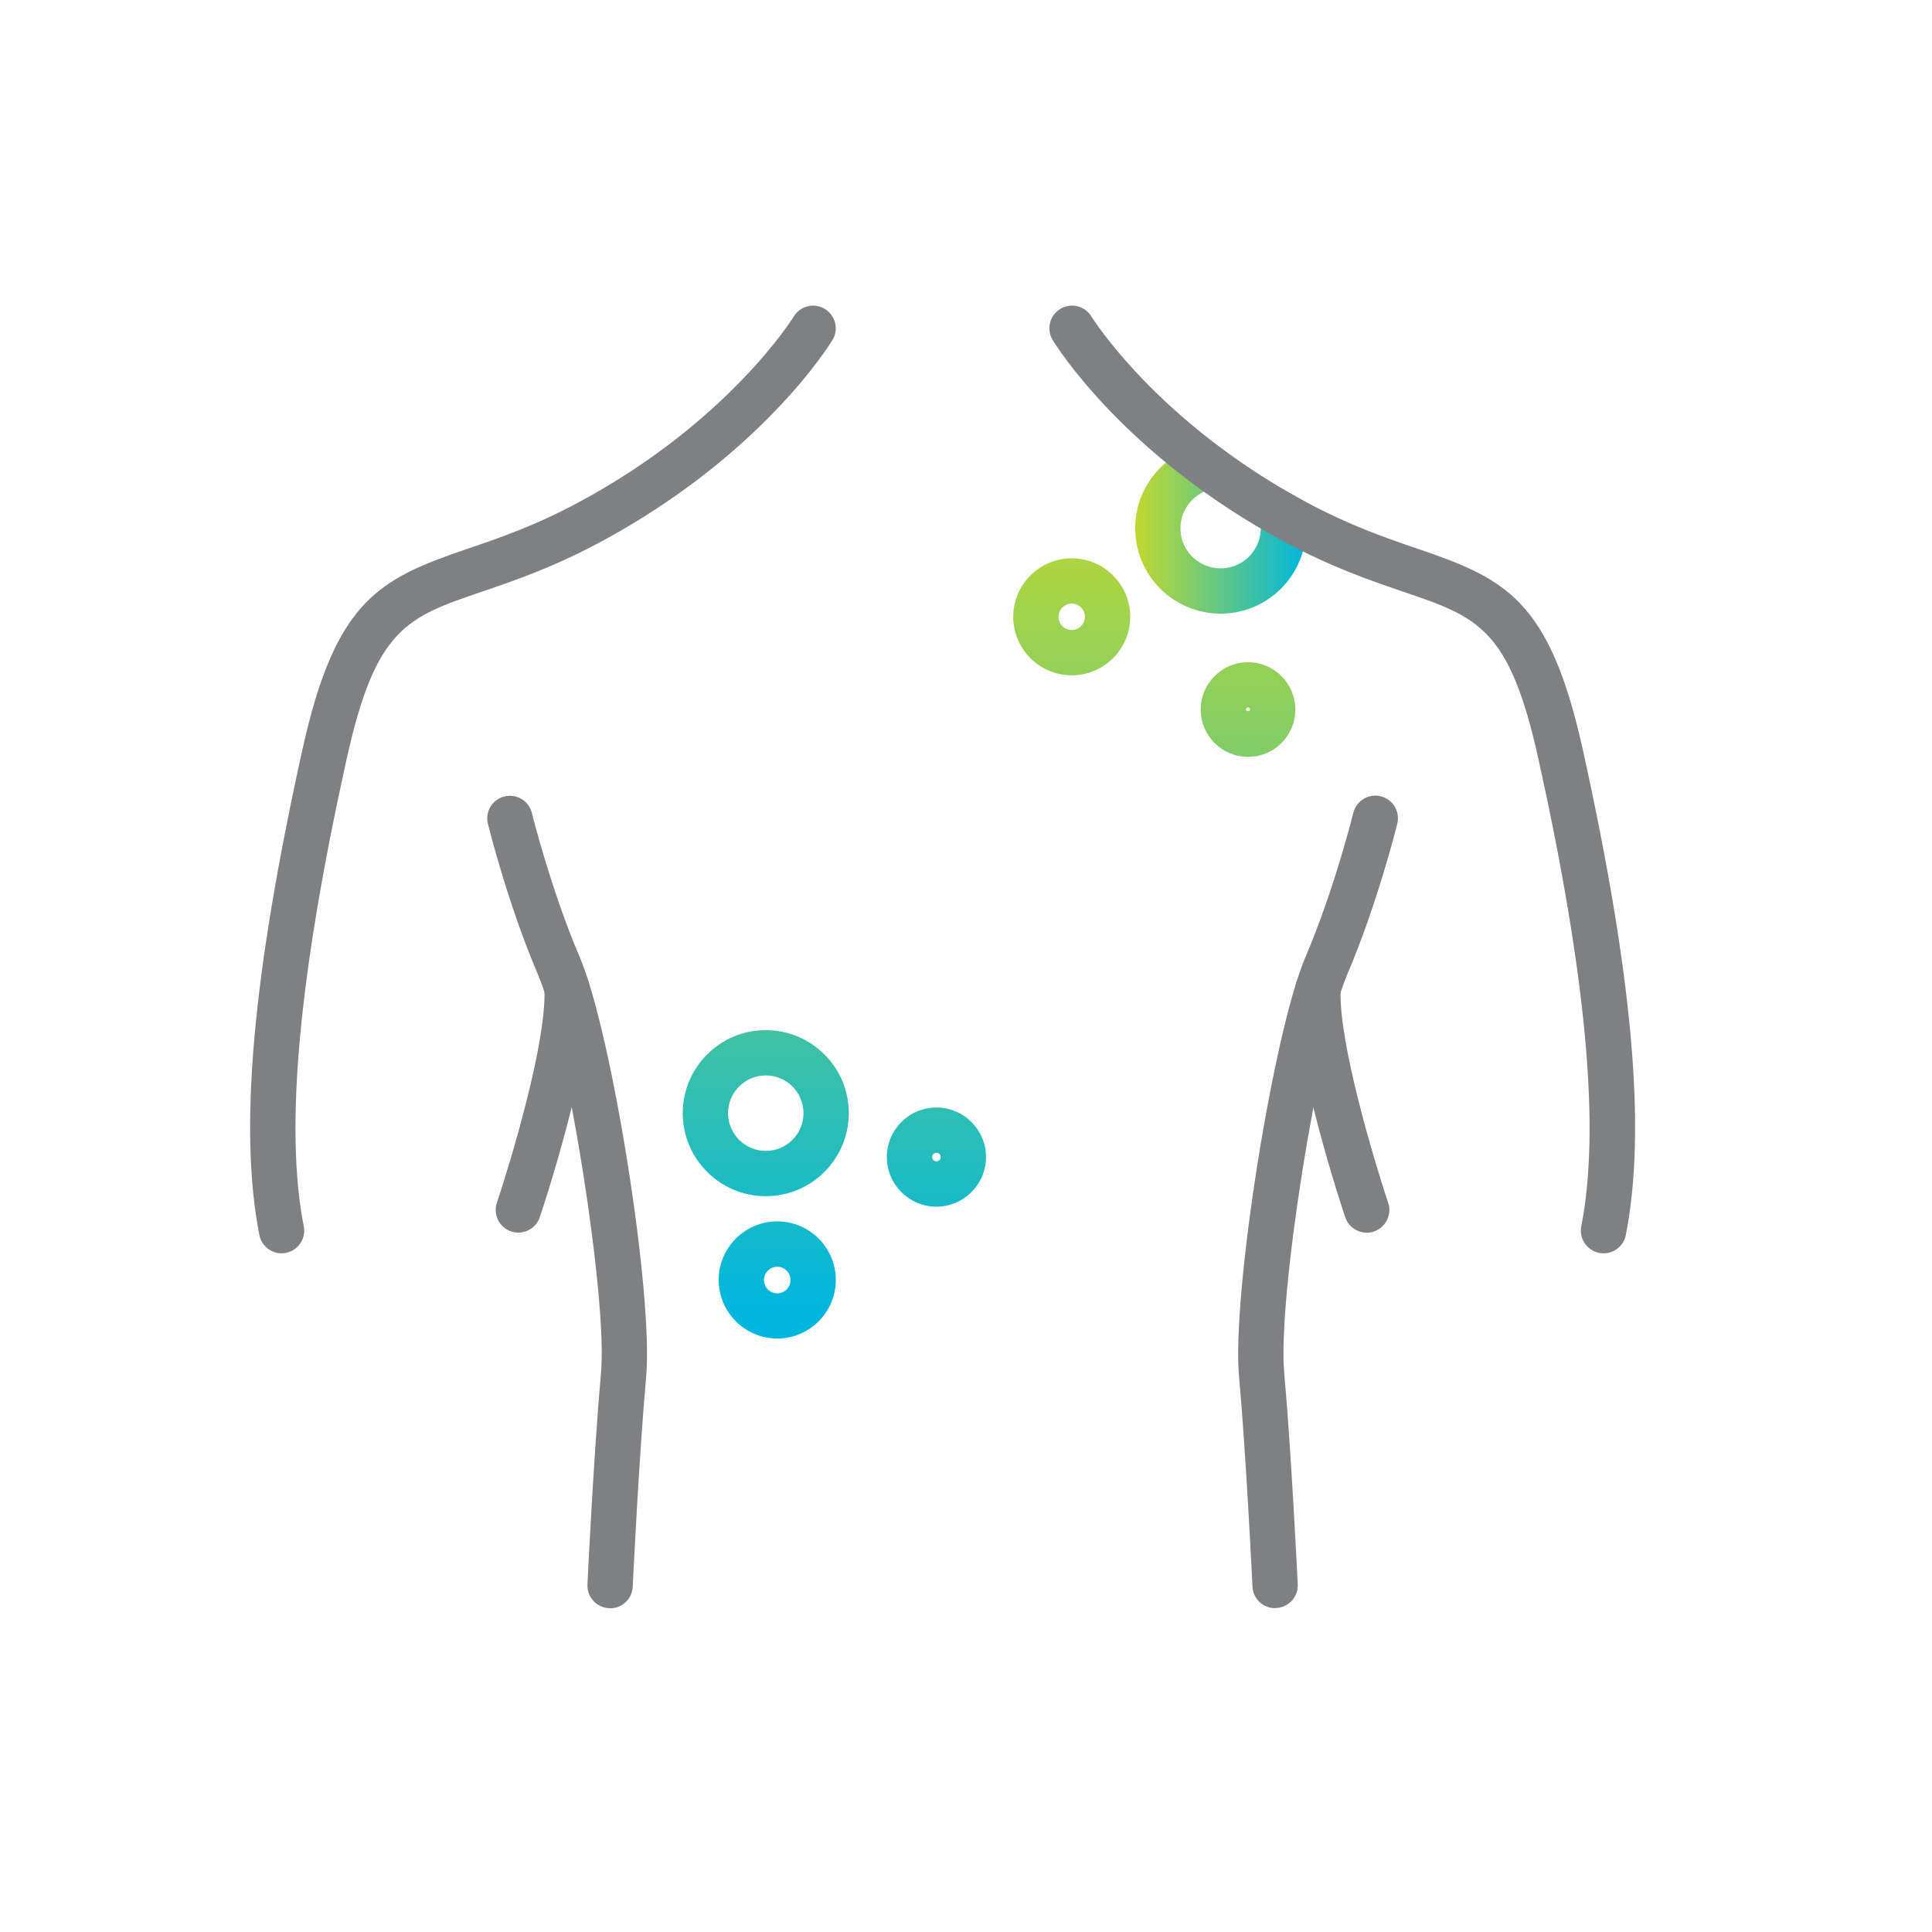
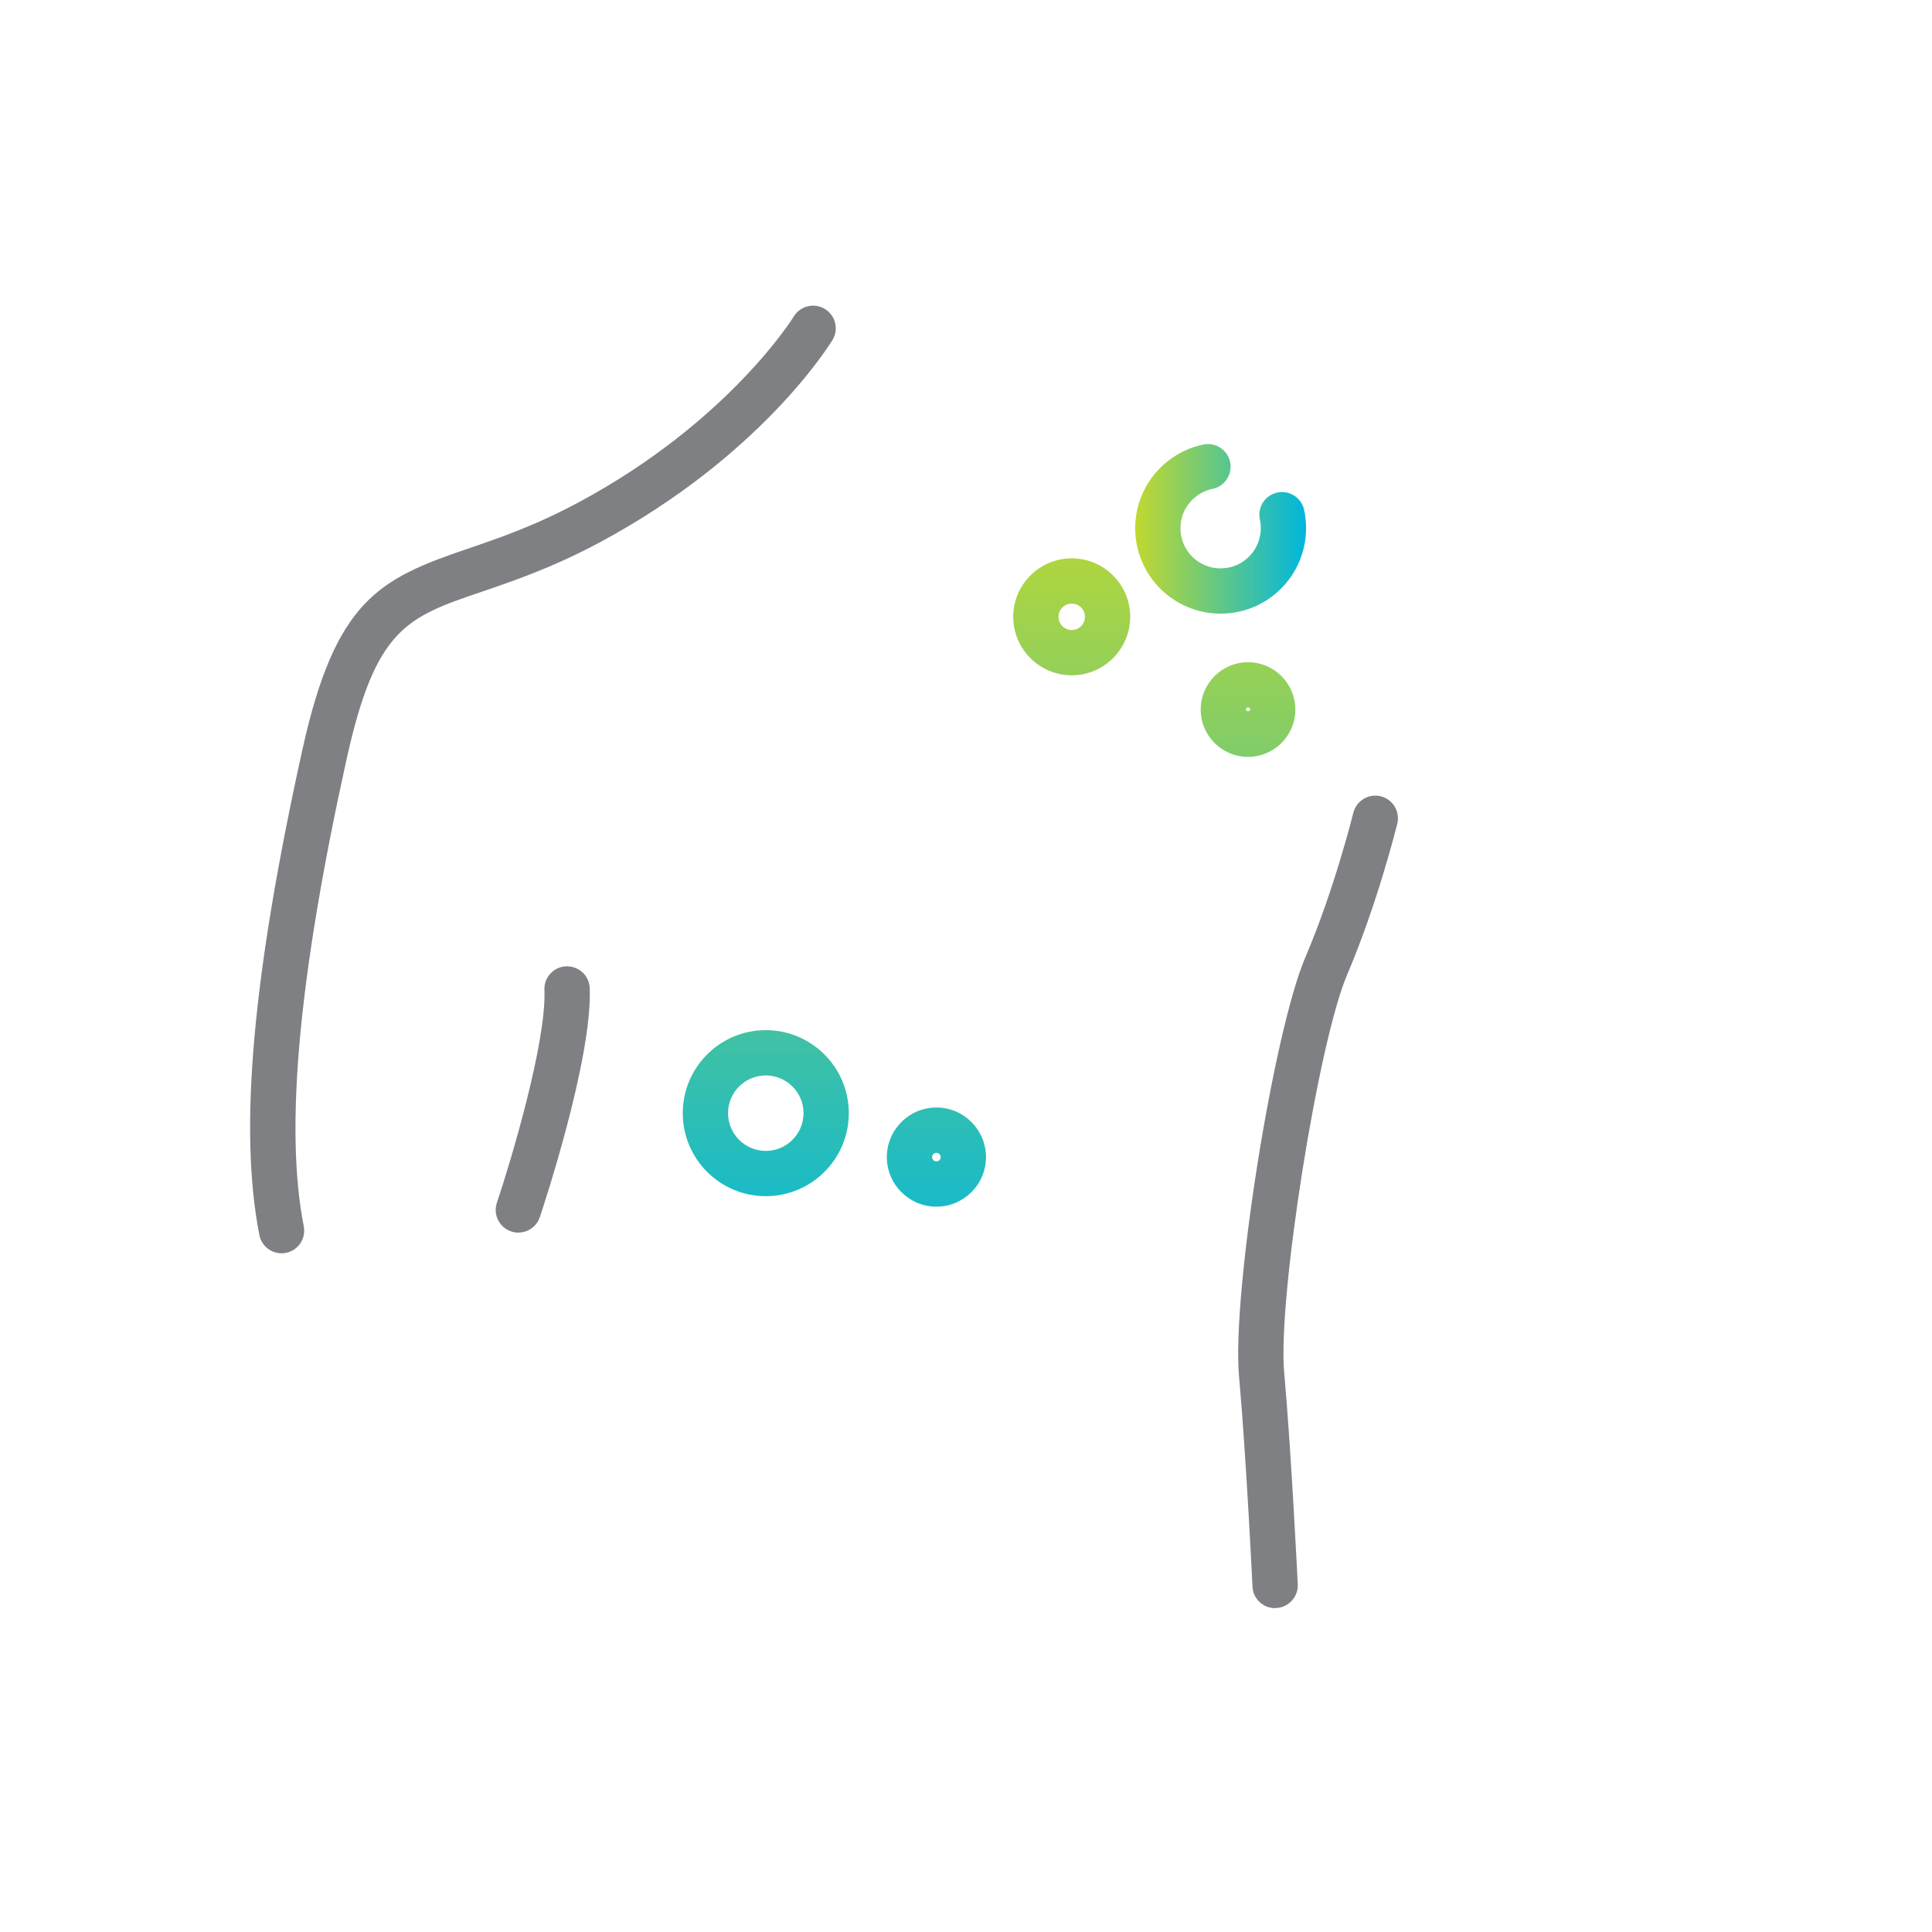
<svg xmlns="http://www.w3.org/2000/svg" xmlns:xlink="http://www.w3.org/1999/xlink" id="Layer_1" viewBox="0 0 256 256">
  <defs>
    <style>
      .cls-1 {
        fill: none;
        stroke: url(#RX_gradient-3);
        stroke-linecap: round;
        stroke-linejoin: round;
        stroke-width: 6px;
      }

      .cls-2 {
        fill: url(#RX_gradient);
      }

      .cls-3 {
        fill: url(#RX_gradient-4);
      }

      .cls-4 {
        fill: url(#RX_gradient-2);
      }

      .cls-5 {
        fill: url(#RX_gradient-6);
      }

      .cls-6 {
        fill: url(#RX_gradient-5);
      }

      .cls-7 {
        fill: #7e8083;
      }
    </style>
    <linearGradient id="RX_gradient" data-name="RX gradient" x1="142.01" y1="63.42" x2="142.01" y2="173.69" gradientUnits="userSpaceOnUse">
      <stop offset="0" stop-color="#c1d82f" />
      <stop offset="1" stop-color="#00b6de" />
    </linearGradient>
    <linearGradient id="RX_gradient-2" data-name="RX gradient" x1="165.37" y1="63.42" x2="165.37" y2="173.69" xlink:href="#RX_gradient" />
    <linearGradient id="RX_gradient-3" data-name="RX gradient" x1="150.42" y1="70.07" x2="173.06" y2="70.07" xlink:href="#RX_gradient" />
    <linearGradient id="RX_gradient-4" data-name="RX gradient" x1="101.47" y1="63.42" x2="101.47" y2="173.69" xlink:href="#RX_gradient" />
    <linearGradient id="RX_gradient-5" data-name="RX gradient" x1="102.99" y1="63.42" x2="102.99" y2="173.69" xlink:href="#RX_gradient" />
    <linearGradient id="RX_gradient-6" data-name="RX gradient" x1="124.08" y1="63.42" x2="124.08" y2="173.69" xlink:href="#RX_gradient" />
  </defs>
-   <path class="cls-7" d="M181.09,163.33c-1.25,0-2.42-.79-2.84-2.04-.29-.85-6.99-20.9-6.61-30.36.07-1.66,1.46-2.94,3.12-2.88,1.66.07,2.94,1.46,2.88,3.12-.28,6.93,4.46,22.71,6.3,28.21.53,1.57-.32,3.27-1.89,3.8-.32.11-.64.16-.96.16Z" />
  <g>
    <path class="cls-7" d="M37.31,166.07c-1.41,0-2.66-.99-2.94-2.42-2.74-13.92-.92-34.36,5.7-64.32,4.39-19.84,10.19-22.63,21.87-26.61,4.19-1.43,8.93-3.04,14.75-6.17,19.83-10.64,28.41-24.47,28.49-24.61.86-1.41,2.71-1.87,4.12-1,1.41.86,1.87,2.7,1.01,4.11-.38.62-9.42,15.31-30.79,26.79-6.26,3.36-11.47,5.13-15.66,6.56-9.97,3.39-14.09,4.8-17.94,22.22-6.35,28.73-8.21,48.97-5.67,61.87.32,1.63-.74,3.2-2.36,3.52-.2.04-.39.06-.58.06Z" />
-     <path class="cls-7" d="M80.84,213.09s-.1,0-.15,0c-1.66-.08-2.93-1.49-2.85-3.14,0-.18.86-17.69,1.8-28.08.88-9.72-4.5-43.7-8.34-52.69-4-9.36-6.54-19.59-6.65-20.02-.4-1.61.59-3.23,2.2-3.63,1.61-.39,3.23.59,3.63,2.2.02.1,2.53,10.2,6.34,19.1,4.27,9.98,9.78,44.79,8.8,55.59-.93,10.26-1.78,27.65-1.78,27.83-.08,1.61-1.4,2.86-2.99,2.86Z" />
    <path class="cls-7" d="M68.69,163.33c-.32,0-.64-.05-.96-.16-1.57-.53-2.42-2.23-1.89-3.8,1.85-5.5,6.58-21.28,6.3-28.21-.07-1.66,1.22-3.05,2.88-3.12,1.68-.04,3.05,1.22,3.12,2.88.38,9.45-6.33,29.51-6.61,30.36-.42,1.25-1.59,2.04-2.84,2.04Z" />
  </g>
  <path class="cls-2" d="M142.01,89.48c-4.27,0-7.75-3.48-7.75-7.75s3.48-7.75,7.75-7.75,7.75,3.48,7.75,7.75-3.48,7.75-7.75,7.75ZM142.01,79.98c-.96,0-1.75.78-1.75,1.75s.78,1.75,1.75,1.75,1.75-.78,1.75-1.75-.78-1.75-1.75-1.75Z" />
  <path class="cls-4" d="M165.37,100.29c-3.46,0-6.27-2.81-6.27-6.27s2.81-6.27,6.27-6.27,6.27,2.81,6.27,6.27-2.81,6.27-6.27,6.27ZM165.37,93.74c-.15,0-.27.12-.27.27,0,.3.55.3.55,0,0-.15-.12-.27-.27-.27Z" />
  <path class="cls-1" d="M169.87,68.2c.13.58.19,1.18.19,1.79,0,4.59-3.72,8.32-8.32,8.32s-8.32-3.72-8.32-8.32c0-4.02,2.85-7.37,6.64-8.15" />
  <path class="cls-3" d="M101.47,158.5c-6.07,0-11-4.93-11-11s4.93-11,11-11,11,4.93,11,11-4.93,11-11,11ZM101.47,142.5c-2.76,0-5,2.24-5,5s2.24,5,5,5,5-2.24,5-5-2.24-5-5-5Z" />
-   <path class="cls-6" d="M102.99,177.36c-4.28,0-7.76-3.48-7.76-7.76s3.48-7.76,7.76-7.76,7.76,3.48,7.76,7.76-3.48,7.76-7.76,7.76ZM102.99,167.85c-.97,0-1.76.79-1.76,1.76s.79,1.76,1.76,1.76,1.76-.79,1.76-1.76-.79-1.76-1.76-1.76Z" />
  <path class="cls-5" d="M124.08,159.89c-3.62,0-6.57-2.95-6.57-6.57s2.95-6.57,6.57-6.57,6.57,2.95,6.57,6.57-2.95,6.57-6.57,6.57ZM124.08,152.75c-.31,0-.57.26-.57.57s.26.57.57.57.57-.26.57-.57-.26-.57-.57-.57Z" />
-   <path class="cls-7" d="M212.47,166.07c-.19,0-.39-.02-.58-.06-1.62-.32-2.68-1.9-2.36-3.52,2.54-12.9.68-33.14-5.67-61.87-3.85-17.42-7.98-18.83-17.94-22.22-4.19-1.43-9.4-3.2-15.65-6.56-21.36-11.47-30.41-26.17-30.79-26.79-.86-1.42-.4-3.26,1.02-4.12,1.42-.86,3.26-.4,4.12,1.01.12.19,8.71,13.98,28.49,24.61,5.82,3.12,10.57,4.74,14.75,6.17,11.68,3.98,17.48,6.77,21.87,26.61,6.62,29.97,8.44,50.41,5.7,64.32-.28,1.43-1.54,2.42-2.94,2.42Z" />
  <path class="cls-7" d="M168.95,213.09c-1.59,0-2.92-1.25-2.99-2.86,0-.17-.85-17.56-1.78-27.83-.98-10.8,4.53-45.6,8.8-55.59,3.81-8.9,6.32-19,6.34-19.1.4-1.61,2.02-2.59,3.63-2.2,1.61.4,2.59,2.02,2.2,3.63-.11.43-2.65,10.66-6.65,20.02-3.84,8.99-9.22,42.96-8.34,52.69.94,10.39,1.79,27.9,1.8,28.08.08,1.65-1.2,3.06-2.85,3.14-.05,0-.1,0-.15,0Z" />
</svg>